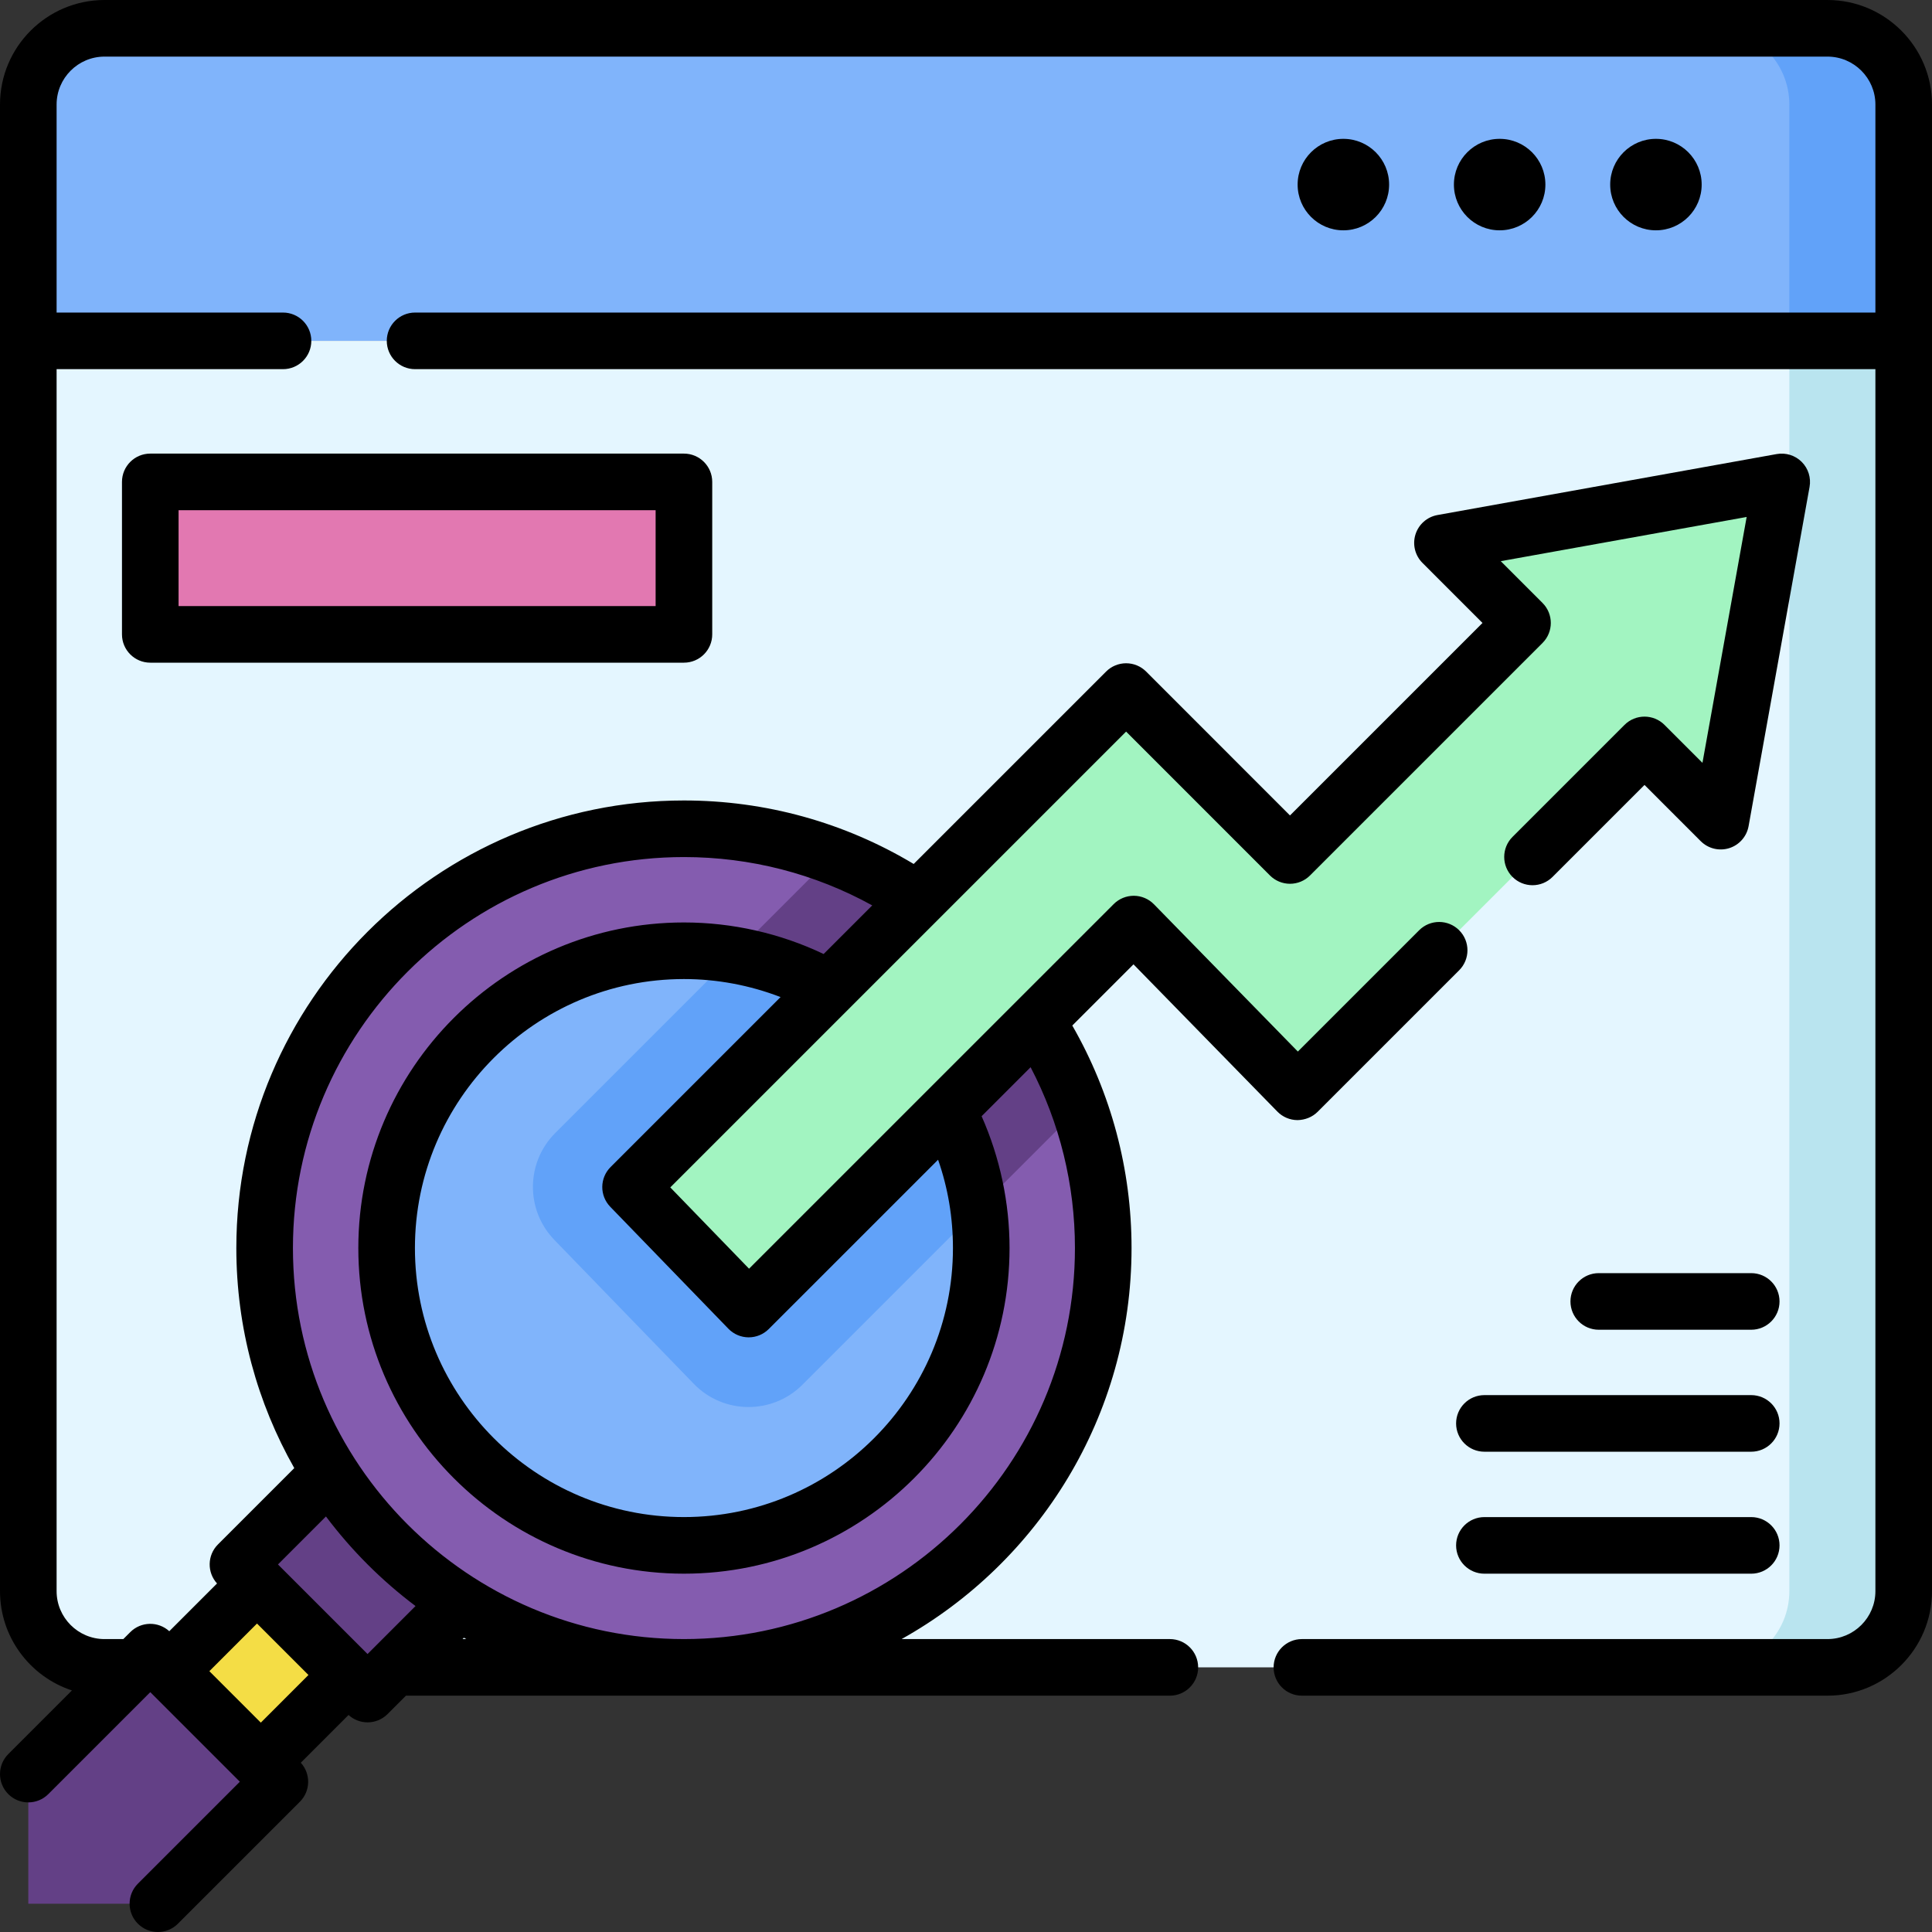
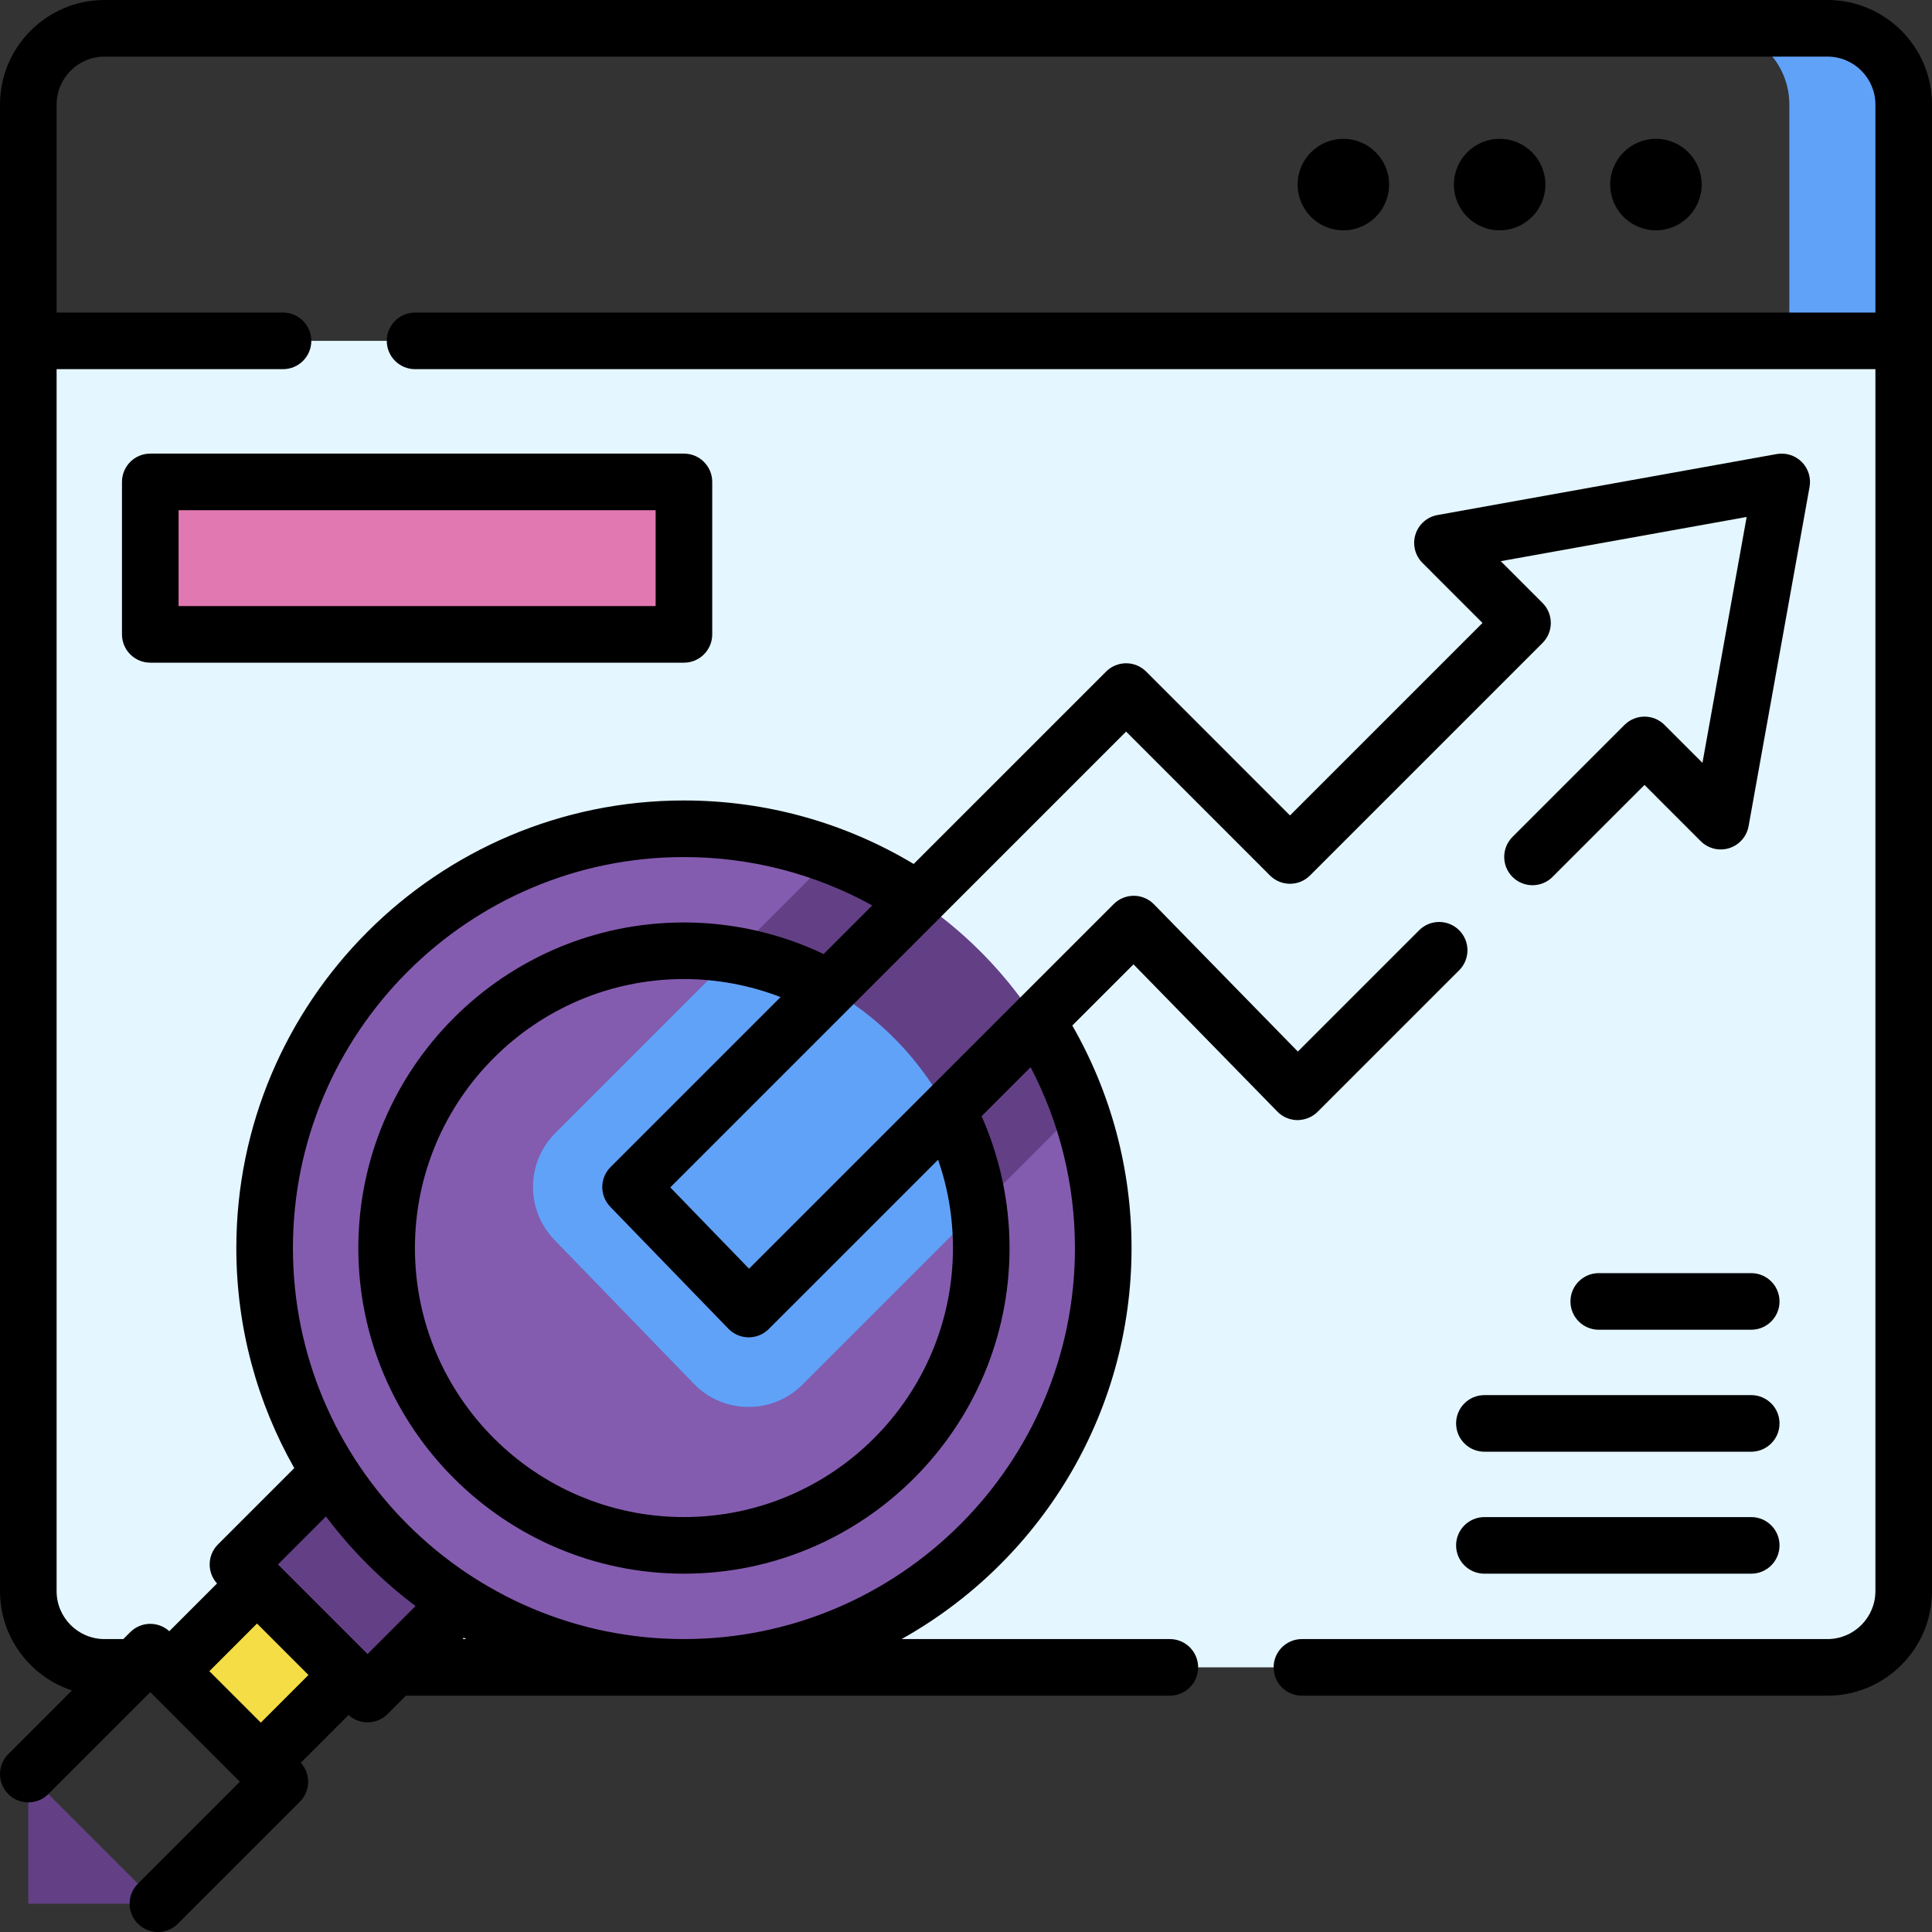
<svg xmlns="http://www.w3.org/2000/svg" id="Capa_1" height="512" viewBox="0 0 512 512" width="512">
  <rect x="0" y="0" width="512" height="512" fill="#333333" stroke="none" />
  <g>
-     <path d="m504.5 90.333h-497v-62.63c0-11.158 9.045-20.203 20.203-20.203h456.593c11.158 0 20.203 9.045 20.203 20.203v62.63z" fill="#80b4fb" />
    <path d="m484.297 7.5h-30.305c11.158 0 20.203 9.045 20.203 20.203v62.63h30.305v-62.63c0-11.158-9.045-20.203-20.203-20.203z" fill="#61a2f9" />
    <path d="m7.5 90.333h497v331.333c0 11.158-9.045 20.203-20.203 20.203h-456.594c-11.158 0-20.203-9.045-20.203-20.203z" fill="#e4f6ff" />
-     <path d="m474.195 90.333v331.333c0 11.158-9.045 20.203-20.203 20.203h30.305c11.158 0 20.203-9.045 20.203-20.203v-331.333z" fill="#b9e4ef" />
    <g>
      <path d="m52.186 426.242h32.857v34.286h-32.857z" fill="#f4dd45" transform="matrix(.707 -.707 .707 .707 -293.424 178.383)" />
    </g>
    <g>
      <path d="m75.002 394.855h35.715v48.572h-35.715z" fill="#634086" transform="matrix(.707 -.707 .707 .707 -269.18 188.425)" />
    </g>
    <g>
-       <path d="m41.846 504.5h-34.346v-34.346l32.325-32.325 34.346 34.346z" fill="#634086" />
+       <path d="m41.846 504.5h-34.346v-34.346z" fill="#634086" />
    </g>
    <circle cx="181.248" cy="330.752" fill="#845caf" r="111.118" />
    <path d="m212.661 366.96 73.341-73.341c-10.901-30.752-34.956-55.275-65.404-66.808l-73.447 73.447c-7.801 7.801-7.902 20.419-.225 28.343l36.939 38.13c7.85 8.105 20.817 8.208 28.796.229z" fill="#634086" />
-     <circle cx="181.248" cy="330.752" fill="#80b4fb" r="78.793" />
    <path d="m212.661 366.96 46.665-46.665c-4.559-34.211-31.138-61.54-64.984-67.228l-47.191 47.191c-7.801 7.801-7.902 20.419-.225 28.343l36.939 38.13c7.85 8.105 20.817 8.208 28.796.229z" fill="#61a2f9" />
-     <path d="m382.27 143.872 21.214 21.213-61.62 61.62-43.437-43.437-131.321 131.321 31.315 32.326 102.026-102.027 43.437 44.447 91.925-91.924 20.203 20.203 16.163-89.905z" fill="#a2f4c1" />
    <path d="m39.825 127.709h141.423v40.406h-141.423z" fill="#e278b1" />
    <g>
      <path d="m484.297 0h-456.594c-15.275 0-27.703 12.428-27.703 27.703v393.967c0 12.259 8.007 22.676 19.064 26.314l-16.867 16.867c-2.929 2.929-2.929 7.678 0 10.606 2.929 2.929 7.678 2.929 10.606 0l27.022-27.022 23.739 23.739-27.022 27.022c-2.929 2.929-2.929 7.678 0 10.606 1.464 1.464 3.384 2.197 5.303 2.197s3.839-.732 5.303-2.197l32.325-32.325c2.844-2.844 2.918-7.398.24-10.341l12.652-12.653c1.428 1.299 3.23 1.957 5.038 1.957 1.919 0 3.839-.732 5.303-2.197l4.874-4.874h202.44c4.142 0 7.5-3.358 7.5-7.5s-3.358-7.5-7.5-7.5h-71.092c36.324-20.299 60.942-59.136 60.942-103.62 0-20.821-5.423-41.077-15.703-58.972l16.221-16.219 38.127 39.022c1.401 1.434 3.317 2.247 5.321 2.259 1.991-.031 3.93-.78 5.347-2.197l37.51-37.51c2.929-2.929 2.929-7.678 0-10.606-2.929-2.93-7.678-2.929-10.606 0l-32.145 32.145-38.127-39.022c-1.401-1.434-3.317-2.247-5.321-2.259-.015 0-.029 0-.044 0-1.988 0-3.896.79-5.303 2.196l-96.642 96.632-20.872-21.545 120.797-120.796 38.126 38.135c1.406 1.407 3.314 2.197 5.303 2.197 1.989 0 3.897-.79 5.303-2.197l61.62-61.62c2.929-2.928 2.929-7.676.001-10.605l-11.069-11.074 65.166-11.713-11.713 65.16-10.054-10.053c-2.929-2.929-7.678-2.929-10.606 0l-29.68 29.68c-2.929 2.929-2.929 7.678 0 10.606 2.928 2.929 7.677 2.929 10.606 0l24.377-24.376 14.896 14.896c1.975 1.975 4.884 2.689 7.546 1.854 2.665-.835 4.645-3.082 5.139-5.83l16.16-89.9c.435-2.417-.342-4.894-2.079-6.63-1.736-1.736-4.213-2.509-6.63-2.079l-89.9 16.16c-2.748.494-4.994 2.474-5.829 5.138s-.122 5.571 1.852 7.546l15.909 15.916-51.014 51.014-38.126-38.135c-1.406-1.407-3.314-2.197-5.303-2.197-1.989 0-3.897.79-5.303 2.197l-50.993 50.993c-18.362-11.018-39.276-16.829-60.884-16.829-65.407 0-118.62 53.213-118.62 118.62 0 21.182 5.587 41.082 15.355 58.313l-20.229 20.23c-2.844 2.844-2.918 7.398-.24 10.341l-12.653 12.653c-2.943-2.678-7.498-2.604-10.341.24l-1.844 1.844h-4.979c-7.003 0-12.7-5.697-12.7-12.7v-323.842h60c4.142 0 7.5-3.358 7.5-7.5s-3.358-7.5-7.5-7.5h-60v-55.127c0-7.004 5.699-12.703 12.703-12.703h456.594c7.004 0 12.703 5.699 12.703 12.703v55.127h-387c-4.142 0-7.5 3.358-7.5 7.5s3.358 7.5 7.5 7.5h387v323.84c0 7.003-5.697 12.7-12.7 12.7h-139.28c-4.142 0-7.5 3.358-7.5 7.5s3.358 7.5 7.5 7.5h139.28c15.274 0 27.7-12.426 27.7-27.7v-393.967c0-15.275-12.428-27.703-27.703-27.703zm-402.55 443.89-12.627 12.628-13.637-13.638 12.627-12.627zm40.835-9.52.355-.355c.211.12.423.237.635.355zm39.141-114.562 31.31 32.32c1.398 1.444 3.317 2.266 5.327 2.281h.06c1.988 0 3.896-.79 5.303-2.196l44.878-44.873c2.615 7.474 3.939 15.311 3.939 23.409 0 39.31-31.98 71.29-71.29 71.29s-71.29-31.98-71.29-71.29 31.98-71.29 71.29-71.29c8.776 0 17.472 1.64 25.607 4.776l-45.051 45.051c-2.895 2.897-2.933 7.581-.083 10.522zm19.527-92.678c17.604 0 34.677 4.416 49.903 12.811l-12.882 12.882c-11.518-5.483-24.203-8.362-37.021-8.362-47.581 0-86.29 38.709-86.29 86.29s38.709 86.29 86.29 86.29 86.29-38.709 86.29-86.29c0-12.027-2.55-23.996-7.403-34.944l12.985-12.984c7.7 14.724 11.748 31.112 11.748 47.928 0 57.136-46.484 103.62-103.62 103.62s-103.62-46.485-103.62-103.621 46.484-103.62 103.62-103.62zm-94.868 174.749c6.754 8.986 14.753 16.985 23.739 23.739l-12.716 12.716-23.739-23.739z" />
      <path d="m450.961 48.917c0-6.695-5.427-12.122-12.122-12.122s-12.122 5.427-12.122 12.122 5.427 12.122 12.122 12.122 12.122-5.428 12.122-12.122z" />
      <path d="m409.545 48.917c0-6.695-5.427-12.122-12.122-12.122s-12.122 5.427-12.122 12.122 5.427 12.122 12.122 12.122 12.122-5.428 12.122-12.122z" />
      <path d="m368.128 48.917c0-6.695-5.427-12.122-12.122-12.122s-12.122 5.427-12.122 12.122 5.427 12.122 12.122 12.122 12.122-5.428 12.122-12.122z" />
      <path d="m39.825 120.21c-4.142 0-7.5 3.358-7.5 7.5v40.406c0 4.142 3.358 7.5 7.5 7.5h141.423c4.142 0 7.5-3.358 7.5-7.5v-40.406c0-4.142-3.358-7.5-7.5-7.5zm133.923 40.406h-126.423v-25.406h126.423z" />
      <path d="m385.882 377.22c0 4.142 3.358 7.5 7.5 7.5h70.711c4.142 0 7.5-3.358 7.5-7.5s-3.358-7.5-7.5-7.5h-70.711c-4.142 0-7.5 3.358-7.5 7.5z" />
      <path d="m393.382 417.045h70.711c4.142 0 7.5-3.358 7.5-7.5s-3.358-7.5-7.5-7.5h-70.711c-4.142 0-7.5 3.358-7.5 7.5s3.358 7.5 7.5 7.5z" />
      <path d="m464.093 352.395c4.142 0 7.5-3.358 7.5-7.5s-3.358-7.5-7.5-7.5h-40.406c-4.142 0-7.5 3.358-7.5 7.5s3.358 7.5 7.5 7.5z" />
    </g>
  </g>
</svg>